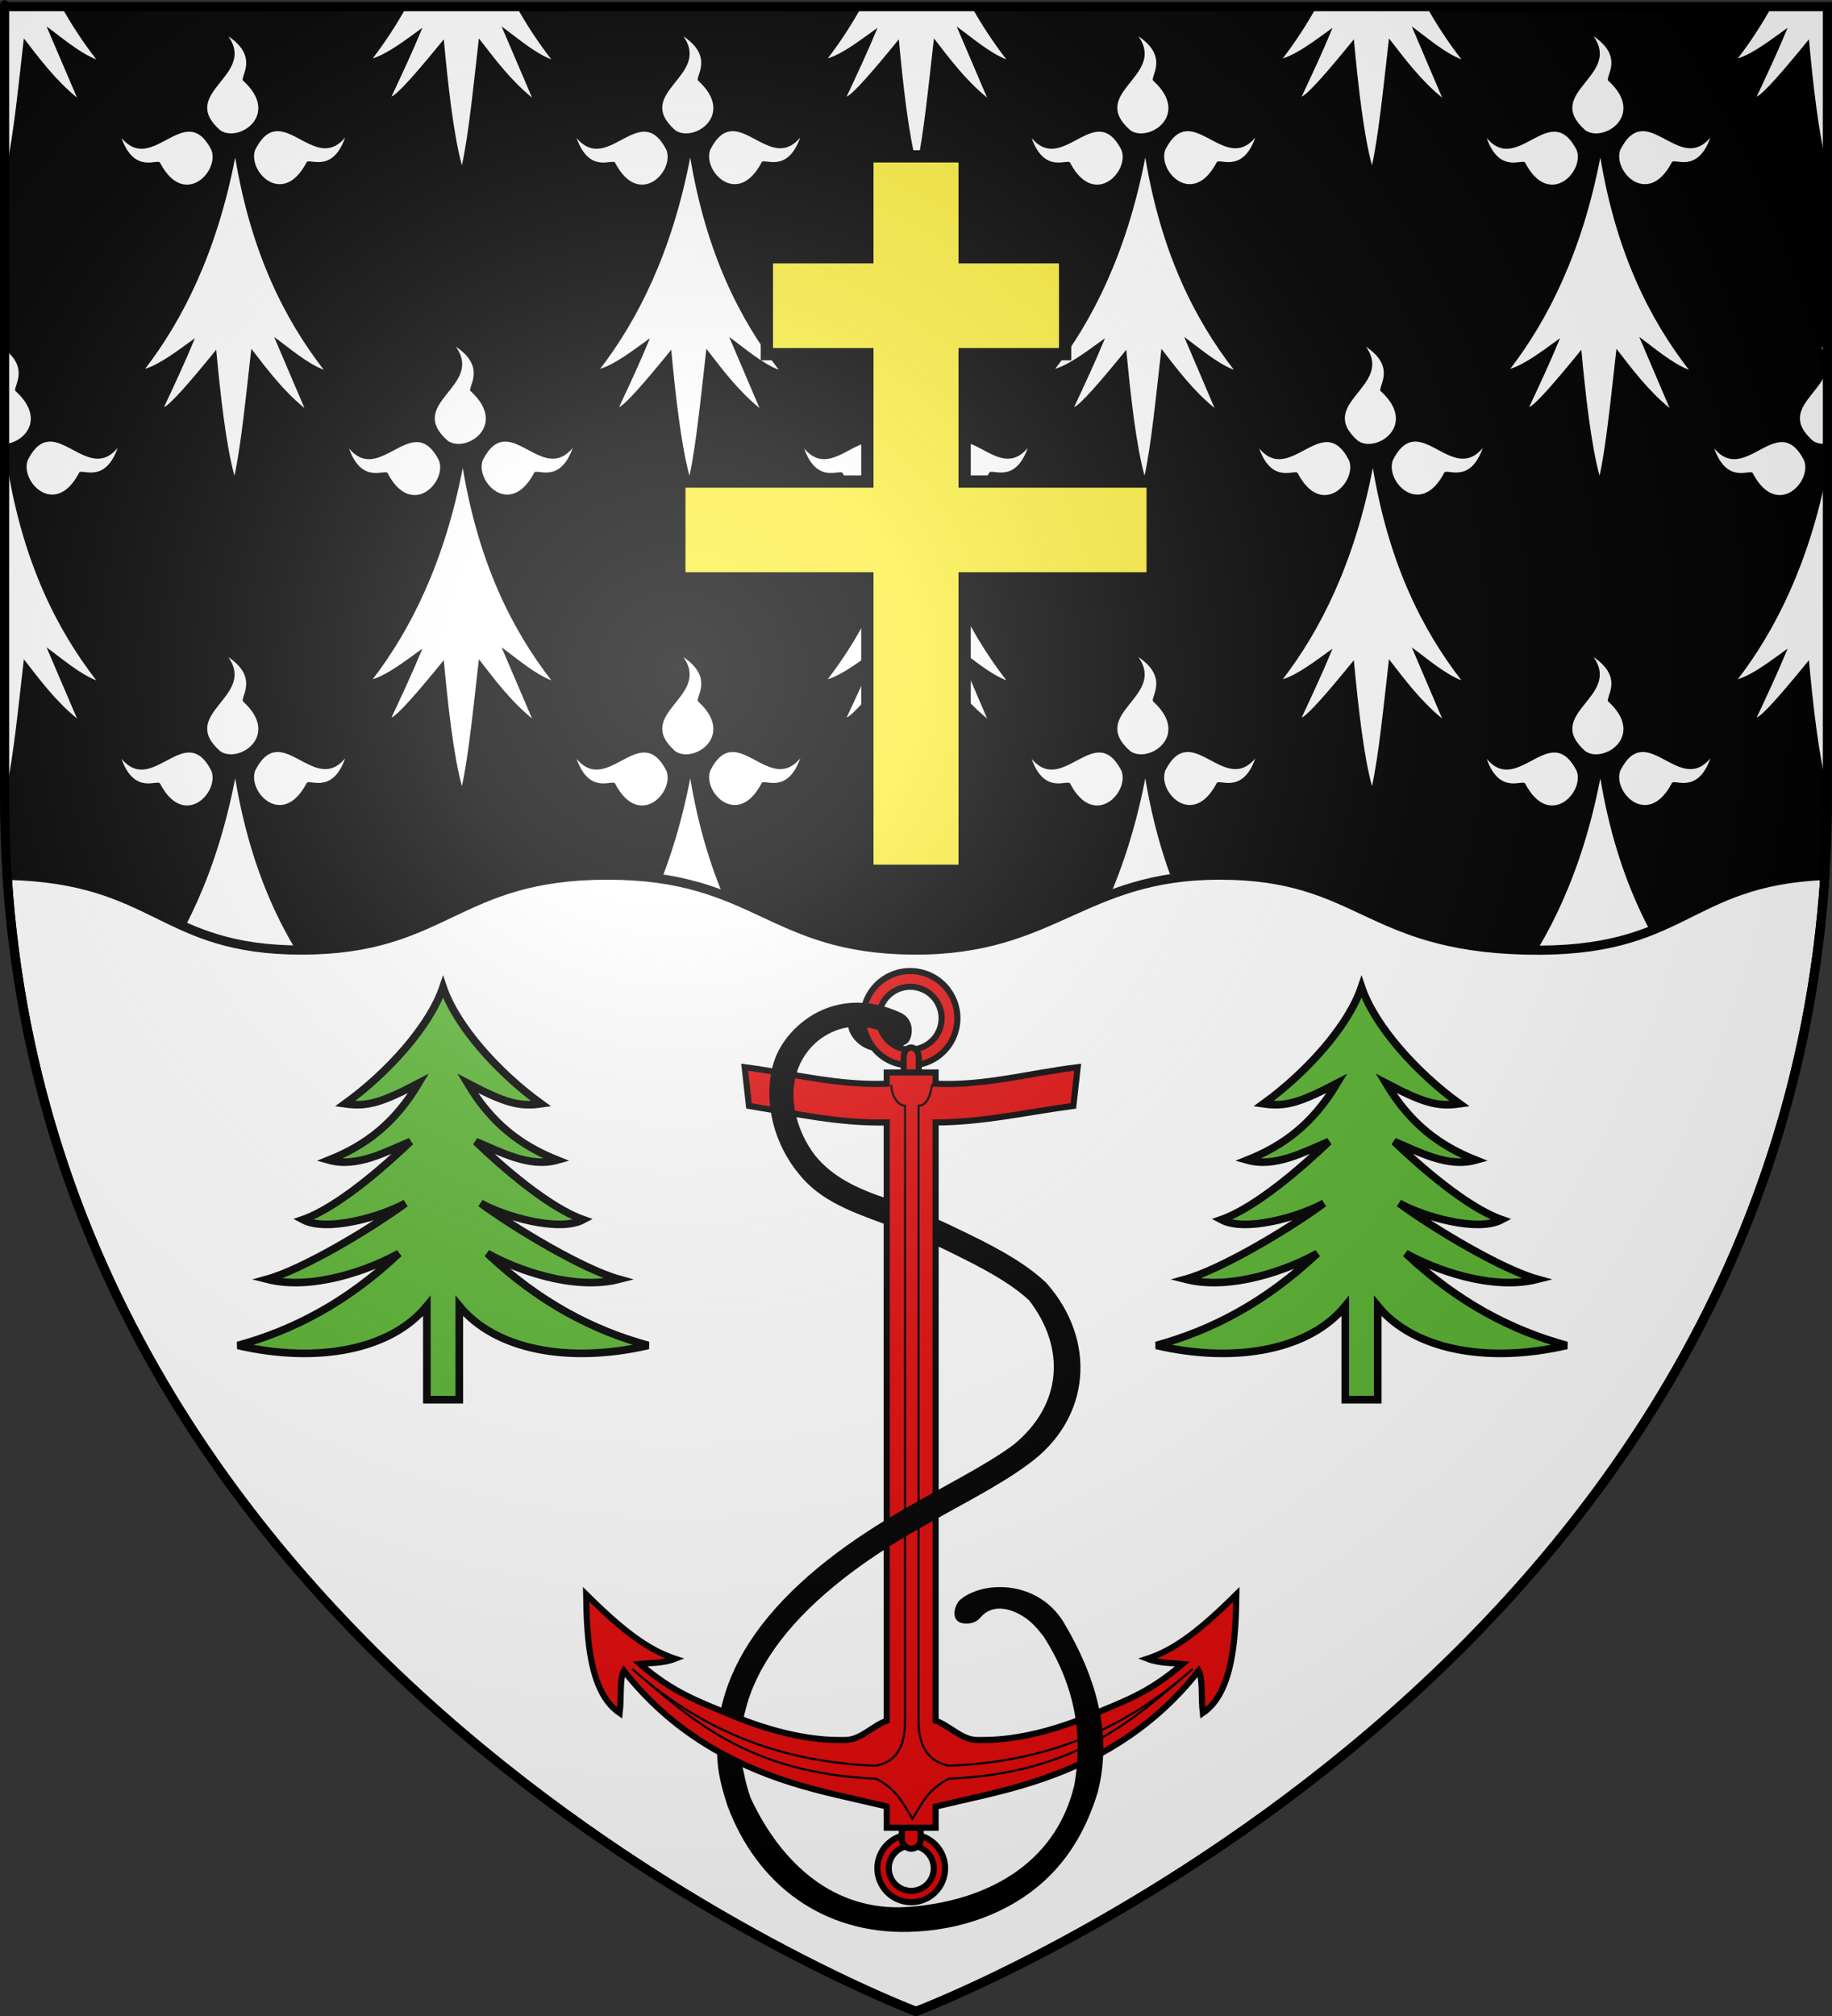
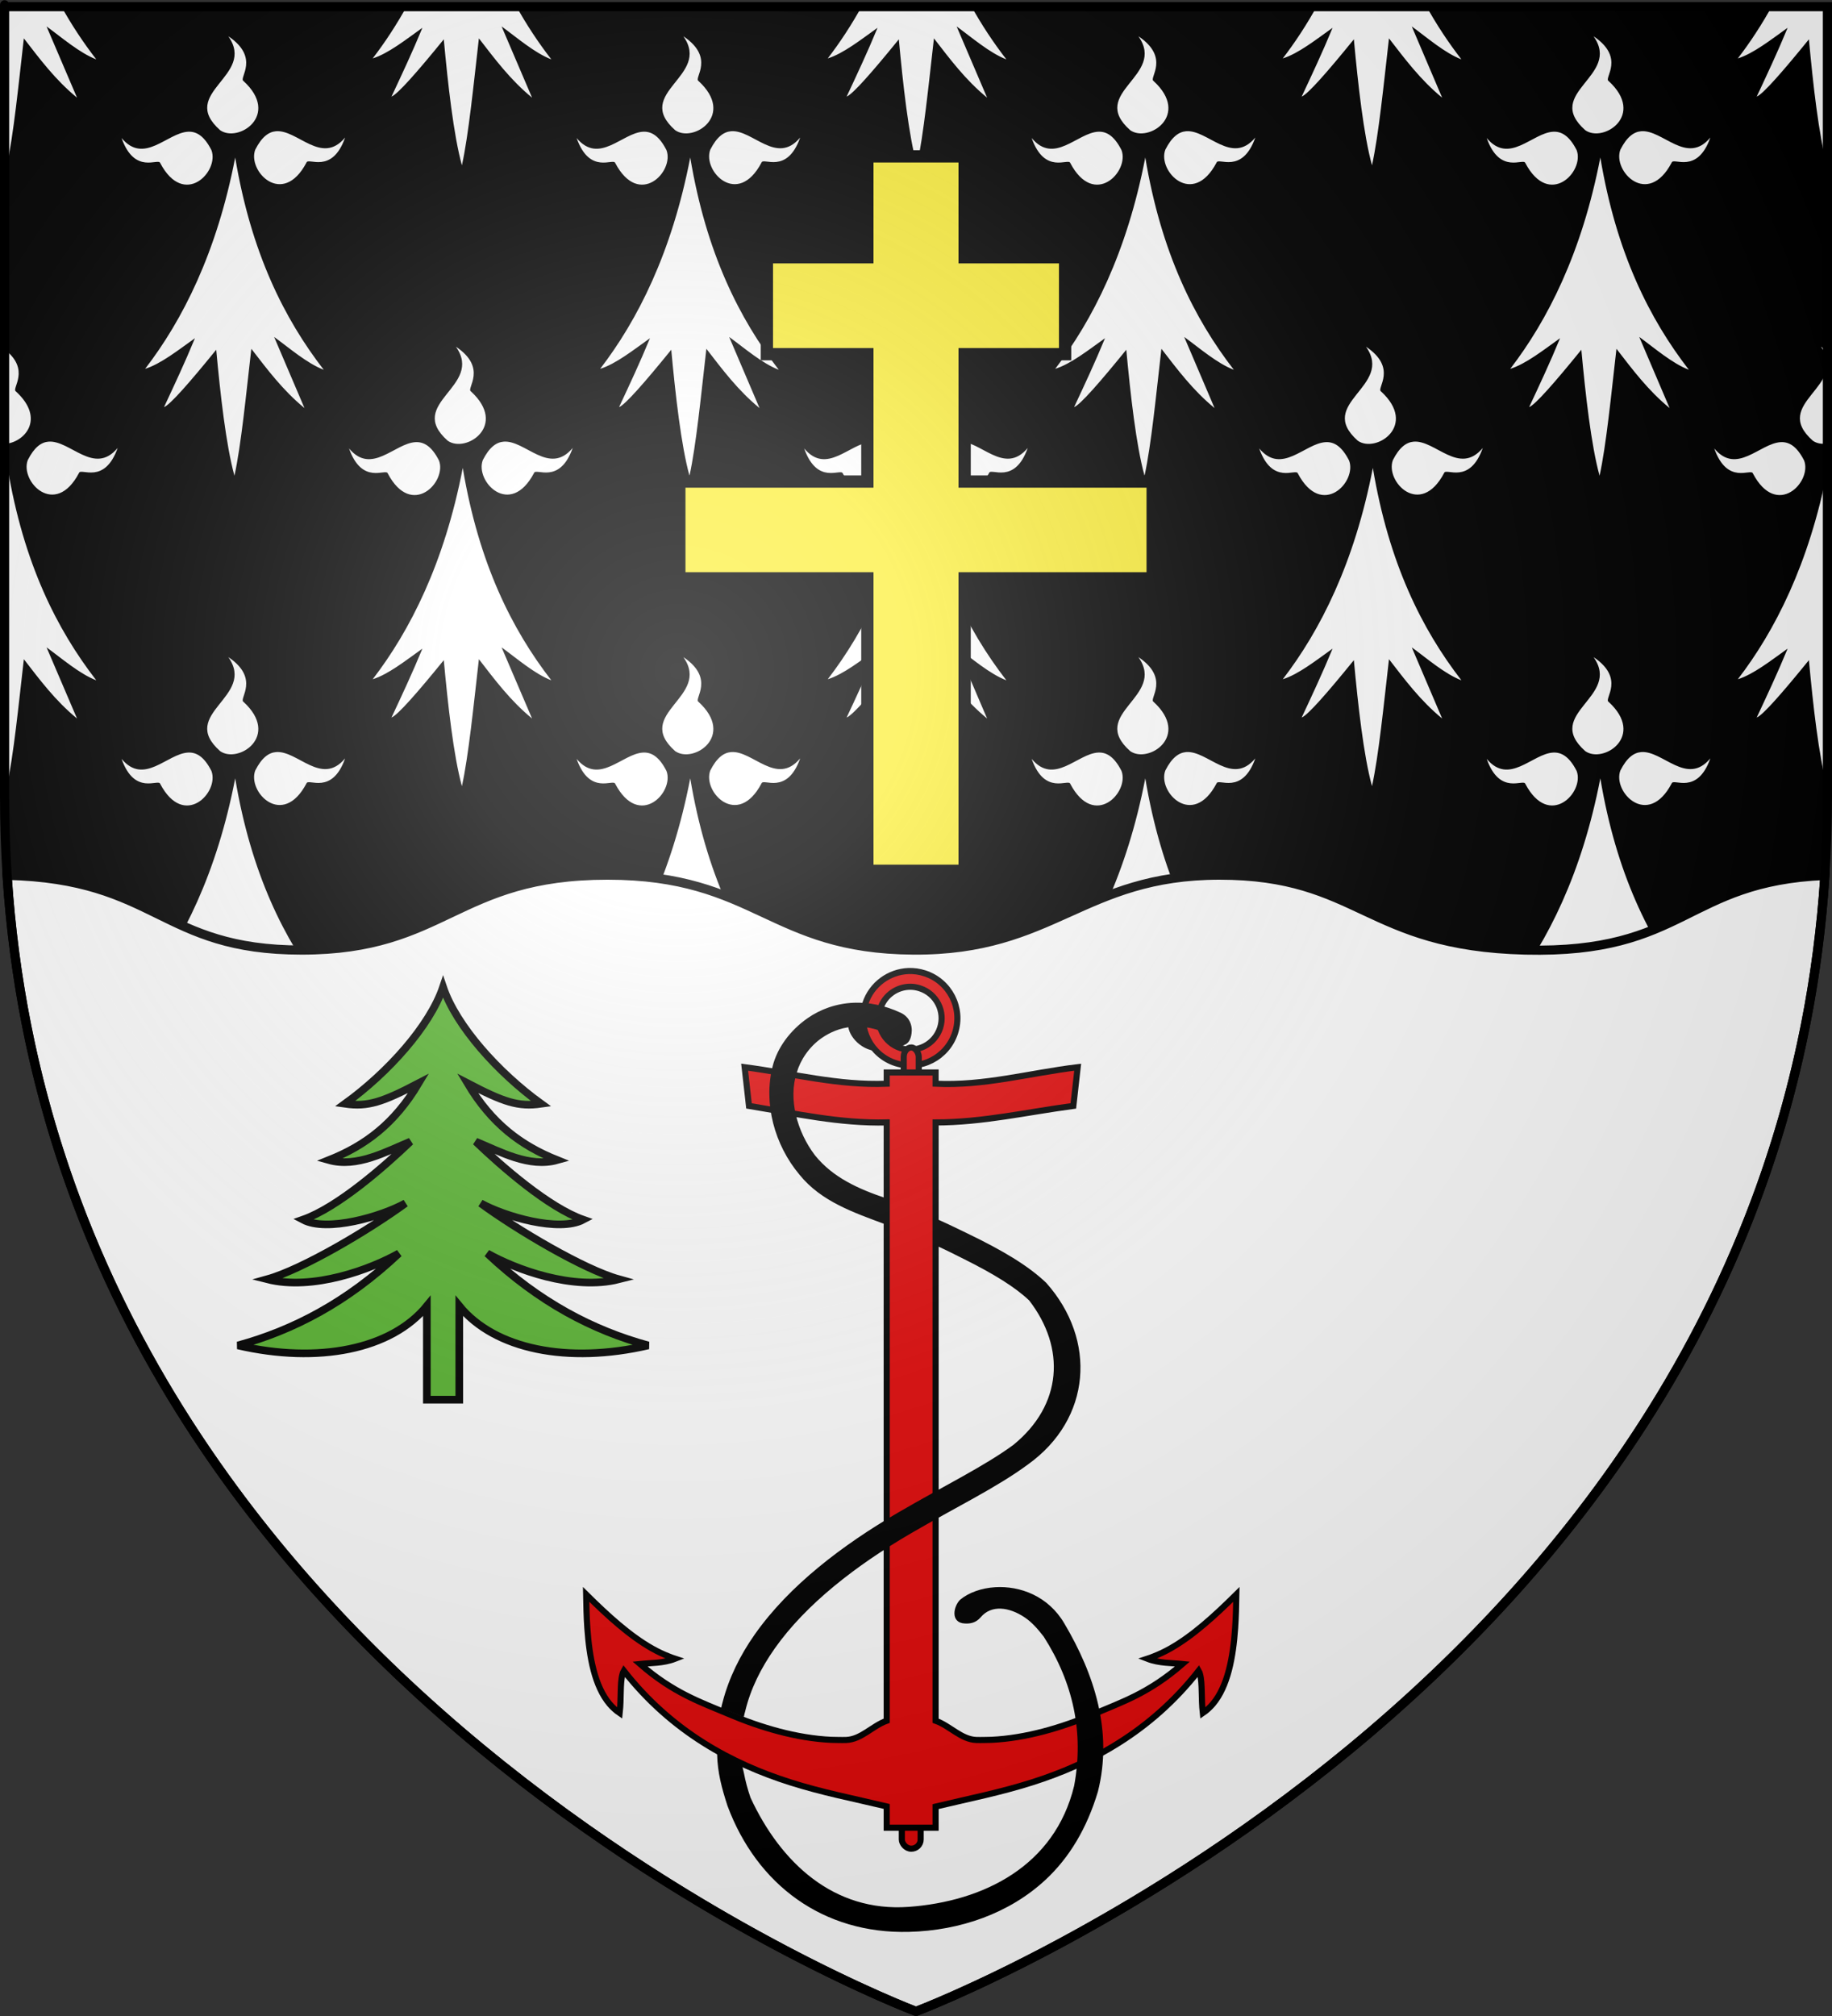
<svg xmlns="http://www.w3.org/2000/svg" xmlns:ns1="http://sodipodi.sourceforge.net/DTD/sodipodi-0.dtd" xmlns:ns2="http://www.inkscape.org/namespaces/inkscape" xmlns:xlink="http://www.w3.org/1999/xlink" height="660" width="600" version="1.0" id="svg2" ns1:version="0.32" ns2:version="0.45.1" ns1:docname="Blason ville ca Rimouski (Québec).svg" ns1:docbase="C:\Users\Jany\Documents\aaaOuiqui\Blasons\Blasons autres pays" ns2:export-filename="/Users/olivier/Desktop/Blason Rouge/Blason_Vide_3D.png" ns2:export-xdpi="144" ns2:export-ydpi="144" ns2:output_extension="org.inkscape.output.svg.inkscape">
  <rect width="100%" height="100%" fill="#333333" stroke="none" />
  <ns1:namedview ns2:window-height="814" ns2:window-width="1152" ns2:pageshadow="2" ns2:pageopacity="0.0" guidetolerance="10.0" gridtolerance="10.0" objecttolerance="10.0" borderopacity="1.0" bordercolor="#666666" pagecolor="#ffffff" id="base" showgrid="false" height="660px" ns2:zoom="0.89095454" ns2:cx="313.4167" ns2:cy="390.46611" ns2:window-x="-8" ns2:window-y="-8" ns2:current-layer="layer3" showguides="true" ns2:guide-bbox="true" />
  <desc id="desc4">Flag of Canton of Valais (Wallis)</desc>
  <defs id="defs6">
    <linearGradient id="linearGradient2893">
      <stop style="stop-color:white;stop-opacity:0.314;" offset="0" id="stop2895" />
      <stop id="stop2897" offset="0.19" style="stop-color:white;stop-opacity:0.251;" />
      <stop style="stop-color:#6b6b6b;stop-opacity:0.125;" offset="0.6" id="stop2901" />
      <stop style="stop-color:black;stop-opacity:0.125;" offset="1" id="stop2899" />
    </linearGradient>
    <radialGradient ns2:collect="always" xlink:href="#linearGradient2893" id="radialGradient3163" gradientUnits="userSpaceOnUse" gradientTransform="matrix(1.353,0,0,1.349,-77.629,-85.747)" cx="221.445" cy="226.331" fx="221.445" fy="226.331" r="300" />
    <radialGradient ns2:collect="always" xlink:href="#linearGradient2893" id="radialGradient2472" gradientUnits="userSpaceOnUse" gradientTransform="matrix(1.353,0,0,1.349,-2142.719,-898.342)" cx="221.445" cy="226.331" fx="221.445" fy="226.331" r="300" />
  </defs>
  <g ns2:groupmode="layer" id="layer3" ns2:label="Fond écu" style="display:inline">
    <path id="path2855" style="fill:#000000;fill-opacity:1;fill-rule:evenodd;stroke:none;stroke-width:1px;stroke-linecap:butt;stroke-linejoin:miter;stroke-opacity:1" d="M 300,658.5 C 300,658.5 598.5,546.18 598.5,260.728 C 598.5,-24.723 598.5,2.176 598.5,2.176 L 1.5,2.176 L 1.5,260.728 C 1.5,546.18 300,658.5 300,658.5 z " ns1:nodetypes="cccccc" />
    <path id="path29986" d="M 1.5,1.5 L 1.5,51.125 C 1.742,52.169 1.992,53.19 2.25,54.125 C 4.44,44.171 6.074,27.69 7.812,12.562 C 13.049,19.327 18.133,26.166 25.219,31.969 L 15.25,8.656 C 20.387,12.395 26.084,17.351 31.531,19.437 C 27.347,14.033 23.383,8.101 19.75,1.5 L 1.5,1.5 z M 133.531,1.5 C 129.905,8.094 126.042,13.95 122.062,19.125 C 127.141,17.539 132.824,13.038 138.344,9.094 C 134.968,17.279 131.594,24.402 128.219,31.625 C 130.234,30.847 136.657,23.571 145.344,12.875 C 146.706,27.579 148.53,44.155 151.281,54.125 C 153.471,44.171 155.106,27.69 156.844,12.562 C 162.081,19.327 167.164,26.166 174.25,31.969 L 164.281,8.656 C 169.418,12.395 175.115,17.351 180.562,19.437 C 176.378,14.033 172.414,8.101 168.781,1.5 L 133.531,1.5 z M 282.562,1.5 C 278.936,8.094 275.073,13.95 271.094,19.125 C 276.172,17.539 281.887,13.038 287.406,9.094 C 284.031,17.279 280.657,24.402 277.281,31.625 C 279.297,30.847 285.689,23.571 294.375,12.875 C 295.737,27.579 297.562,44.155 300.312,54.125 C 302.502,44.171 304.137,27.69 305.875,12.562 C 311.112,19.327 316.196,26.166 323.281,31.969 L 313.312,8.656 C 318.449,12.395 324.147,17.351 329.594,19.437 C 325.409,14.033 321.446,8.101 317.812,1.5 L 282.562,1.5 z M 431.594,1.5 C 427.967,8.094 424.104,13.95 420.125,19.125 C 425.203,17.539 430.918,13.038 436.438,9.094 C 433.062,17.279 429.688,24.402 426.312,31.625 C 428.328,30.847 434.72,23.571 443.406,12.875 C 444.768,27.579 446.593,44.155 449.344,54.125 C 451.534,44.171 453.168,27.69 454.906,12.562 C 460.143,19.327 465.227,26.166 472.312,31.969 L 462.375,8.656 C 467.512,12.395 473.178,17.351 478.625,19.437 C 474.44,14.032 470.477,8.102 466.844,1.5 L 431.594,1.5 z M 580.625,1.5 C 576.998,8.094 573.135,13.95 569.156,19.125 C 574.235,17.539 579.949,13.038 585.469,9.094 C 582.093,17.279 578.719,24.402 575.344,31.625 C 577.359,30.847 583.751,23.571 592.438,12.875 C 593.799,27.579 595.624,44.155 598.375,54.125 C 598.417,53.932 598.458,53.698 598.5,53.5 C 598.5,52.916 598.5,1.5 598.5,1.5 L 580.625,1.5 z M 74.781,11.875 C 84.059,24.978 58.107,30.223 72.094,42.625 C 78.059,46.836 91.96,37.704 79.719,26.5 C 78.137,25.541 85.267,18.902 74.781,11.875 z M 223.812,11.875 C 233.09,24.978 207.138,30.223 221.125,42.625 C 227.09,46.836 240.991,37.704 228.75,26.5 C 227.168,25.541 234.298,18.902 223.812,11.875 z M 372.844,11.875 C 382.121,24.978 356.17,30.223 370.156,42.625 C 376.121,46.836 390.022,37.704 377.781,26.5 C 376.2,25.541 383.329,18.902 372.844,11.875 z M 521.906,11.875 C 531.184,24.978 505.201,30.223 519.188,42.625 C 525.153,46.836 539.054,37.704 526.812,26.5 C 525.231,25.541 532.391,18.902 521.906,11.875 z M 90.375,42.969 C 88.014,43.175 85.739,44.772 83.594,49 C 80.946,55.977 92.539,68.095 100.375,53.219 C 100.929,51.403 108.729,57.213 113.031,45.031 C 105.333,54.242 97.458,42.349 90.375,42.969 z M 239.406,42.969 C 237.045,43.175 234.77,44.772 232.625,49 C 229.977,55.977 241.57,68.095 249.406,53.219 C 249.961,51.403 257.76,57.213 262.062,45.031 C 254.365,54.242 246.489,42.349 239.406,42.969 z M 388.438,42.969 C 386.077,43.175 383.801,44.772 381.656,49 C 379.009,55.977 390.601,68.095 398.438,53.219 C 398.992,51.403 406.822,57.213 411.125,45.031 C 403.427,54.242 395.521,42.349 388.438,42.969 z M 537.469,42.969 C 535.108,43.175 532.832,44.772 530.688,49 C 528.04,55.977 539.664,68.095 547.5,53.219 C 548.054,51.403 555.854,57.213 560.156,45.031 C 552.458,54.242 544.552,42.349 537.469,42.969 z M 61.594,43.125 C 54.743,43.474 47.19,54.014 39.812,45.187 C 44.115,57.37 51.914,51.559 52.469,53.375 C 60.305,68.251 71.898,56.133 69.25,49.156 C 66.837,44.4 64.274,42.989 61.594,43.125 z M 210.625,43.125 C 203.774,43.474 196.221,54.014 188.844,45.187 C 193.146,57.37 200.946,51.559 201.5,53.375 C 209.336,68.251 220.929,56.133 218.281,49.156 C 215.868,44.4 213.306,42.989 210.625,43.125 z M 359.656,43.125 C 352.806,43.474 345.252,54.014 337.875,45.187 C 342.178,57.37 349.977,51.559 350.531,53.375 C 358.367,68.251 369.96,56.133 367.312,49.156 C 364.9,44.4 362.337,42.989 359.656,43.125 z M 508.688,43.125 C 501.837,43.474 494.283,54.014 486.906,45.187 C 491.209,57.37 499.008,51.559 499.562,53.375 C 507.399,68.251 519.023,56.133 516.375,49.156 C 513.962,44.4 511.368,42.989 508.688,43.125 z M 77.031,51.562 C 70.999,82.777 59.748,104.862 47.531,120.75 C 52.61,119.164 58.324,114.663 63.844,110.719 C 60.468,118.904 57.094,126.059 53.719,133.281 C 55.734,132.503 62.126,125.196 70.812,114.5 C 72.174,129.204 74.031,145.78 76.781,155.75 C 78.971,145.796 80.575,129.315 82.313,114.187 C 87.549,120.952 92.633,127.791 99.719,133.594 L 89.781,110.312 C 94.918,114.051 100.584,118.976 106.031,121.062 C 93.116,104.381 82.246,82.78 77.031,51.562 z M 226.062,51.562 C 220.03,82.777 208.779,104.862 196.562,120.75 C 201.641,119.164 207.355,114.663 212.875,110.719 C 209.499,118.904 206.126,126.059 202.75,133.281 C 204.766,132.503 211.157,125.196 219.844,114.5 C 221.206,129.204 223.062,145.78 225.812,155.75 C 228.002,145.796 229.606,129.315 231.344,114.187 C 236.581,120.952 241.664,127.791 248.75,133.594 L 238.812,110.312 C 243.949,114.051 249.615,118.976 255.062,121.062 C 242.148,104.381 231.277,82.78 226.062,51.562 z M 375.094,51.562 C 369.061,82.777 357.81,104.862 345.594,120.75 C 350.672,119.164 356.387,114.663 361.906,110.719 C 358.531,118.904 355.157,126.059 351.781,133.281 C 353.797,132.503 360.189,125.196 368.875,114.5 C 370.237,129.204 372.093,145.78 374.844,155.75 C 377.034,145.796 378.637,129.315 380.375,114.187 C 385.612,120.952 390.696,127.791 397.781,133.594 L 387.844,110.312 C 392.98,114.051 398.647,118.976 404.094,121.062 C 391.179,104.381 380.308,82.78 375.094,51.562 z M 524.125,51.562 C 518.092,82.777 506.842,104.862 494.625,120.75 C 499.703,119.164 505.418,114.663 510.938,110.719 C 507.562,118.904 504.188,126.059 500.812,133.281 C 502.828,132.503 509.22,125.196 517.906,114.5 C 519.268,129.204 521.124,145.78 523.875,155.75 C 526.065,145.796 527.668,129.315 529.406,114.187 C 534.643,120.952 539.727,127.791 546.812,133.594 L 536.875,110.312 C 542.011,114.051 547.678,118.976 553.125,121.062 C 540.21,104.381 529.34,82.78 524.125,51.562 z M 149.312,113.5 C 158.59,126.603 132.638,131.879 146.625,144.281 C 152.59,148.492 166.46,139.329 154.219,128.125 C 152.637,127.166 159.798,120.527 149.312,113.5 z M 298.344,113.5 C 307.621,126.603 281.67,131.879 295.656,144.281 C 301.621,148.492 315.491,139.329 303.25,128.125 C 301.668,127.166 308.829,120.527 298.344,113.5 z M 447.375,113.5 C 456.652,126.603 430.701,131.879 444.688,144.281 C 450.652,148.492 464.522,139.329 452.281,128.125 C 450.7,127.166 457.86,120.527 447.375,113.5 z M 596.406,113.5 C 605.684,126.603 579.732,131.879 593.719,144.281 C 595.048,145.219 596.762,145.45 598.5,145.187 C 598.5,136.47 598.5,119.966 598.5,115.094 C 597.894,114.564 597.206,114.036 596.406,113.5 z M 1.5,114.375 L 1.5,115.625 C 2.715,118.301 2.456,120.646 1.5,122.812 L 1.5,145.312 C 7.801,145.037 15.167,137.258 5.188,128.125 C 3.672,127.206 10.174,121.069 1.5,114.375 z M 15.844,144.594 C 13.483,144.8 11.239,146.397 9.094,150.625 C 6.446,157.602 18.039,169.72 25.875,154.844 C 26.429,153.028 34.229,158.838 38.531,146.656 C 30.833,155.867 22.927,143.974 15.844,144.594 z M 164.906,144.594 C 162.545,144.8 160.27,146.397 158.125,150.625 C 155.477,157.602 167.07,169.72 174.906,154.844 C 175.461,153.028 183.26,158.838 187.562,146.656 C 179.865,155.867 171.989,143.974 164.906,144.594 z M 313.938,144.594 C 311.577,144.8 309.301,146.397 307.156,150.625 C 304.509,157.602 316.101,169.72 323.938,154.844 C 324.492,153.028 332.291,158.838 336.594,146.656 C 328.896,155.867 321.021,143.974 313.938,144.594 z M 462.969,144.594 C 460.608,144.8 458.332,146.397 456.188,150.625 C 453.54,157.602 465.133,169.72 472.969,154.844 C 473.523,153.028 481.322,158.838 485.625,146.656 C 477.927,155.867 470.052,143.974 462.969,144.594 z M 136.094,144.75 C 129.243,145.099 121.69,155.639 114.312,146.812 C 118.615,158.995 126.446,153.184 127,155 C 134.836,169.876 146.429,157.758 143.781,150.781 C 141.368,146.025 138.774,144.614 136.094,144.75 z M 285.156,144.75 C 278.306,145.099 270.752,155.639 263.375,146.812 C 267.678,158.995 275.477,153.184 276.031,155 C 283.867,169.876 295.46,157.758 292.812,150.781 C 290.4,146.025 287.837,144.614 285.156,144.75 z M 434.188,144.75 C 427.337,145.099 419.783,155.639 412.406,146.812 C 416.709,158.995 424.508,153.184 425.062,155 C 432.899,169.876 444.491,157.758 441.844,150.781 C 439.431,146.025 436.868,144.614 434.188,144.75 z M 583.219,144.75 C 576.368,145.099 568.815,155.639 561.438,146.812 C 565.74,158.995 573.539,153.184 574.094,155 C 581.93,169.876 593.523,157.758 590.875,150.781 C 588.462,146.025 585.899,144.614 583.219,144.75 z M 2.5,153.187 C 2.182,154.831 1.846,156.438 1.5,158.031 L 1.5,254.375 C 1.743,255.424 1.991,256.436 2.25,257.375 C 4.44,247.421 6.074,230.94 7.812,215.812 C 13.049,222.577 18.133,229.416 25.219,235.219 L 15.25,211.937 C 20.387,215.676 26.084,220.632 31.531,222.719 C 18.616,206.038 7.715,184.405 2.5,153.187 z M 151.562,153.187 C 145.53,184.402 134.279,206.487 122.062,222.375 C 127.141,220.789 132.824,216.288 138.344,212.344 C 134.968,220.529 131.594,227.684 128.219,234.906 C 130.234,234.128 136.657,226.821 145.344,216.125 C 146.706,230.829 148.53,247.405 151.281,257.375 C 153.471,247.421 155.106,230.94 156.844,215.812 C 162.081,222.577 167.164,229.416 174.25,235.219 L 164.281,211.937 C 169.418,215.676 175.115,220.632 180.562,222.719 C 167.648,206.038 156.777,184.405 151.562,153.187 z M 300.594,153.187 C 294.561,184.402 283.31,206.487 271.094,222.375 C 276.172,220.789 281.887,216.288 287.406,212.344 C 284.031,220.529 280.657,227.684 277.281,234.906 C 279.297,234.128 285.689,226.821 294.375,216.125 C 295.737,230.829 297.562,247.405 300.312,257.375 C 302.502,247.421 304.137,230.94 305.875,215.812 C 311.112,222.577 316.196,229.416 323.281,235.219 L 313.312,211.937 C 318.449,215.676 324.147,220.632 329.594,222.719 C 316.679,206.038 305.808,184.405 300.594,153.187 z M 449.625,153.187 C 443.592,184.402 432.342,206.487 420.125,222.375 C 425.203,220.789 430.918,216.288 436.438,212.344 C 433.062,220.529 429.688,227.684 426.312,234.906 C 428.328,234.128 434.72,226.821 443.406,216.125 C 444.768,230.829 446.593,247.405 449.344,257.375 C 451.534,247.421 453.168,230.94 454.906,215.812 C 460.143,222.577 465.227,229.416 472.312,235.219 L 462.375,211.937 C 467.512,215.676 473.178,220.632 478.625,222.719 C 465.71,206.038 454.839,184.405 449.625,153.187 z M 598.5,153.937 C 592.432,184.75 581.273,206.616 569.156,222.375 C 574.235,220.789 579.949,216.288 585.469,212.344 C 582.093,220.529 578.719,227.684 575.344,234.906 C 577.359,234.128 583.751,226.821 592.438,216.125 C 593.799,230.829 595.624,247.405 598.375,257.375 C 598.417,257.182 598.458,256.948 598.5,256.75 C 598.5,146.363 598.5,188.227 598.5,153.937 z M 74.781,215.125 C 84.059,228.228 58.107,233.504 72.094,245.906 C 78.059,250.117 91.96,240.954 79.719,229.75 C 78.137,228.791 85.267,222.152 74.781,215.125 z M 223.812,215.125 C 233.09,228.228 207.138,233.504 221.125,245.906 C 227.09,250.117 240.991,240.954 228.75,229.75 C 227.168,228.791 234.298,222.152 223.812,215.125 z M 372.844,215.125 C 382.121,228.228 356.17,233.504 370.156,245.906 C 376.121,250.117 390.022,240.954 377.781,229.75 C 376.2,228.791 383.329,222.152 372.844,215.125 z M 521.906,215.125 C 531.184,228.228 505.201,233.504 519.188,245.906 C 525.153,250.117 539.054,240.954 526.812,229.75 C 525.231,228.791 532.391,222.152 521.906,215.125 z M 90.375,246.219 C 88.014,246.425 85.739,248.022 83.594,252.25 C 80.946,259.227 92.539,271.345 100.375,256.469 C 100.929,254.653 108.729,260.463 113.031,248.281 C 105.333,257.492 97.458,245.599 90.375,246.219 z M 239.406,246.219 C 237.045,246.425 234.77,248.022 232.625,252.25 C 229.977,259.227 241.57,271.345 249.406,256.469 C 249.961,254.653 257.76,260.463 262.062,248.281 C 254.365,257.492 246.489,245.599 239.406,246.219 z M 388.438,246.219 C 386.077,246.425 383.801,248.022 381.656,252.25 C 379.009,259.227 390.601,271.345 398.438,256.469 C 398.992,254.653 406.822,260.463 411.125,248.281 C 403.427,257.492 395.521,245.599 388.438,246.219 z M 537.469,246.219 C 535.108,246.425 532.832,248.022 530.688,252.25 C 528.04,259.227 539.664,271.345 547.5,256.469 C 548.054,254.653 555.854,260.463 560.156,248.281 C 552.458,257.492 544.552,245.599 537.469,246.219 z M 61.594,246.375 C 54.743,246.724 47.19,257.264 39.812,248.437 C 44.115,260.62 51.914,254.809 52.469,256.625 C 60.305,271.501 71.898,259.383 69.25,252.406 C 66.837,247.65 64.274,246.239 61.594,246.375 z M 210.625,246.375 C 203.774,246.724 196.221,257.264 188.844,248.437 C 193.146,260.62 200.946,254.809 201.5,256.625 C 209.336,271.501 220.929,259.383 218.281,252.406 C 215.868,247.65 213.306,246.239 210.625,246.375 z M 359.656,246.375 C 352.806,246.724 345.252,257.264 337.875,248.437 C 342.178,260.62 349.977,254.809 350.531,256.625 C 358.367,271.501 369.96,259.383 367.312,252.406 C 364.9,247.65 362.337,246.239 359.656,246.375 z M 508.688,246.375 C 501.837,246.724 494.283,257.264 486.906,248.437 C 491.209,260.62 499.008,254.809 499.562,256.625 C 507.399,271.501 519.023,259.383 516.375,252.406 C 513.962,247.65 511.368,246.239 508.688,246.375 z M 77.031,254.812 C 70.999,286.027 59.748,308.112 47.531,324 C 52.61,322.414 58.324,317.913 63.844,313.969 C 60.468,322.154 57.094,329.309 53.719,336.531 C 55.734,335.753 62.126,328.477 70.812,317.781 C 72.174,332.485 74.031,349.03 76.781,359 C 78.971,349.046 80.575,332.565 82.313,317.437 C 87.549,324.202 92.633,331.041 99.719,336.844 L 89.781,313.562 C 94.918,317.301 100.584,322.257 106.031,324.344 C 93.116,307.663 82.246,286.03 77.031,254.812 z M 226.062,254.812 C 220.03,286.027 208.779,308.112 196.562,324 C 201.641,322.414 207.355,317.913 212.875,313.969 C 209.499,322.154 206.126,329.309 202.75,336.531 C 204.766,335.753 211.157,328.477 219.844,317.781 C 221.206,332.485 223.062,349.03 225.812,359 C 228.002,349.046 229.606,332.565 231.344,317.437 C 236.581,324.202 241.664,331.041 248.75,336.844 L 238.812,313.562 C 243.949,317.301 249.615,322.257 255.062,324.344 C 242.148,307.663 231.277,286.03 226.062,254.812 z M 375.094,254.812 C 369.061,286.027 357.81,308.112 345.594,324 C 350.672,322.414 356.387,317.913 361.906,313.969 C 358.531,322.154 355.157,329.309 351.781,336.531 C 353.797,335.753 360.189,328.477 368.875,317.781 C 370.237,332.485 372.093,349.03 374.844,359 C 377.034,349.046 378.637,332.565 380.375,317.437 C 385.612,324.202 390.696,331.041 397.781,336.844 L 387.844,313.562 C 392.98,317.301 398.647,322.257 404.094,324.344 C 391.179,307.663 380.308,286.03 375.094,254.812 z M 524.125,254.812 C 518.092,286.027 506.842,308.112 494.625,324 C 499.703,322.414 505.418,317.913 510.938,313.969 C 507.562,322.154 504.188,329.309 500.812,336.531 C 502.828,335.753 509.22,328.477 517.906,317.781 C 519.268,332.485 521.124,349.03 523.875,359 C 526.065,349.046 527.668,332.565 529.406,317.437 C 534.643,324.202 539.727,331.041 546.812,336.844 L 536.875,313.562 C 542.011,317.301 547.678,322.257 553.125,324.344 C 540.21,307.663 529.34,286.03 524.125,254.812 z M 149.312,316.75 C 158.59,329.853 132.638,335.129 146.625,347.531 C 152.59,351.742 166.46,342.61 154.219,331.406 C 152.637,330.447 159.798,323.777 149.312,316.75 z M 298.344,316.75 C 307.621,329.853 281.67,335.129 295.656,347.531 C 301.621,351.742 315.491,342.61 303.25,331.406 C 301.668,330.447 308.829,323.777 298.344,316.75 z M 447.375,316.75 C 456.652,329.853 430.701,335.129 444.688,347.531 C 450.652,351.742 464.522,342.61 452.281,331.406 C 450.7,330.447 457.86,323.777 447.375,316.75 z M 591.25,335.187 C 589.853,337.35 589.029,339.596 589.781,342.094 C 590.281,339.803 590.79,337.506 591.25,335.187 z M 8.906,336.031 C 9.256,337.772 9.659,339.494 10.031,341.219 C 10.229,339.647 9.9,337.91 8.906,336.031 z M 16.75,347.844 C 15.12,347.761 13.507,348.281 11.969,349.75 C 13.217,354.937 14.554,360.053 16,365.094 C 19.143,365.619 22.804,363.924 25.875,358.094 C 26.429,356.278 34.229,362.088 38.531,349.906 C 31.154,358.733 23.601,348.192 16.75,347.844 z M 165.781,347.844 C 163.101,347.707 160.538,349.15 158.125,353.906 C 155.477,360.883 167.07,372.97 174.906,358.094 C 175.461,356.278 183.26,362.088 187.562,349.906 C 180.185,358.733 172.632,348.192 165.781,347.844 z M 314.812,347.844 C 312.132,347.707 309.569,349.15 307.156,353.906 C 304.509,360.883 316.101,372.97 323.938,358.094 C 324.492,356.278 332.291,362.088 336.594,349.906 C 329.217,358.733 321.663,348.192 314.812,347.844 z M 463.844,347.844 C 461.163,347.707 458.6,349.15 456.188,353.906 C 453.54,360.883 465.133,372.97 472.969,358.094 C 473.523,356.278 481.322,362.088 485.625,349.906 C 478.248,358.733 470.694,348.192 463.844,347.844 z M 136.094,348 C 129.243,348.349 121.69,358.889 114.312,350.062 C 118.615,362.245 126.446,356.434 127,358.25 C 134.836,373.126 146.429,361.008 143.781,354.031 C 141.368,349.275 138.774,347.864 136.094,348 z M 285.156,348 C 278.306,348.349 270.752,358.889 263.375,350.062 C 267.678,362.245 275.477,356.434 276.031,358.25 C 283.867,373.126 295.46,361.008 292.812,354.031 C 290.4,349.275 287.837,347.864 285.156,348 z M 434.188,348 C 427.337,348.349 419.783,358.889 412.406,350.062 C 416.709,362.245 424.508,356.434 425.062,358.25 C 432.899,373.126 444.491,361.008 441.844,354.031 C 439.431,349.275 436.868,347.864 434.188,348 z M 583.219,348 C 576.368,348.349 568.815,358.889 561.438,350.062 C 565.74,362.245 573.539,356.434 574.094,358.25 C 577.165,364.08 580.795,365.775 583.938,365.25 C 585.384,360.216 586.751,355.116 588,349.937 C 586.452,348.445 584.86,347.916 583.219,348 z M 151.562,356.437 C 145.53,387.652 134.279,409.768 122.062,425.656 C 127.141,424.07 132.824,419.538 138.344,415.594 C 134.968,423.779 131.594,430.934 128.219,438.156 C 130.234,437.378 136.657,430.102 145.344,419.406 C 146.706,434.11 148.53,450.655 151.281,460.625 C 153.471,450.671 155.106,434.19 156.844,419.062 C 162.081,425.827 167.164,432.666 174.25,438.469 L 164.281,415.187 C 169.418,418.926 175.115,423.882 180.562,425.969 C 167.648,409.288 156.777,387.655 151.562,356.437 z M 300.594,356.437 C 294.561,387.652 283.31,409.768 271.094,425.656 C 276.172,424.07 281.887,419.538 287.406,415.594 C 284.031,423.779 280.657,430.934 277.281,438.156 C 279.297,437.378 285.689,430.102 294.375,419.406 C 295.737,434.11 297.562,450.655 300.312,460.625 C 302.502,450.671 304.137,434.19 305.875,419.062 C 311.112,425.827 316.196,432.666 323.281,438.469 L 313.312,415.187 C 318.449,418.926 324.147,423.882 329.594,425.969 C 316.679,409.288 305.808,387.655 300.594,356.437 z M 449.625,356.437 C 443.592,387.652 432.342,409.768 420.125,425.656 C 425.203,424.07 430.918,419.538 436.438,415.594 C 433.062,423.779 429.688,430.934 426.312,438.156 C 428.328,437.378 434.72,430.102 443.406,419.406 C 444.768,434.11 446.593,450.655 449.344,460.625 C 451.534,450.671 453.168,434.19 454.906,419.062 C 460.143,425.827 465.227,432.666 472.312,438.469 L 462.375,415.187 C 467.512,418.926 473.178,423.882 478.625,425.969 C 465.71,409.288 454.839,387.655 449.625,356.437 z M 74.781,418.375 C 84.059,431.478 58.107,436.754 72.094,449.156 C 78.059,453.367 91.96,444.235 79.719,433.031 C 78.137,432.072 85.267,425.402 74.781,418.375 z M 223.812,418.375 C 233.09,431.478 207.138,436.754 221.125,449.156 C 227.09,453.367 240.991,444.235 228.75,433.031 C 227.168,432.072 234.298,425.402 223.812,418.375 z M 372.844,418.375 C 382.121,431.478 356.17,436.754 370.156,449.156 C 376.121,453.367 390.022,444.235 377.781,433.031 C 376.2,432.072 383.329,425.402 372.844,418.375 z M 521.906,418.375 C 531.184,431.478 505.201,436.754 519.188,449.156 C 525.153,453.367 539.054,444.235 526.812,433.031 C 525.231,432.072 532.391,425.402 521.906,418.375 z M 91.25,449.469 C 88.569,449.332 86.007,450.775 83.594,455.531 C 80.946,462.508 92.539,474.595 100.375,459.719 C 100.929,457.903 108.729,463.713 113.031,451.531 C 105.654,460.358 98.101,449.817 91.25,449.469 z M 240.312,449.469 C 237.632,449.332 235.038,450.775 232.625,455.531 C 229.977,462.508 241.57,474.595 249.406,459.719 C 249.961,457.903 257.76,463.713 262.062,451.531 C 254.685,460.358 247.163,449.817 240.312,449.469 z M 389.344,449.469 C 386.663,449.332 384.069,450.775 381.656,455.531 C 379.009,462.508 390.601,474.595 398.438,459.719 C 398.992,457.903 406.822,463.713 411.125,451.531 C 403.748,460.358 396.194,449.817 389.344,449.469 z M 538.375,449.469 C 535.694,449.332 533.1,450.775 530.688,455.531 C 529.098,459.719 532.655,465.749 537.438,466.687 C 540.434,462.066 543.347,457.338 546.188,452.531 C 543.518,451.114 540.898,449.597 538.375,449.469 z M 61.594,449.625 C 59.104,449.752 56.508,451.225 53.875,452.625 C 56.724,457.443 59.65,462.18 62.656,466.812 C 62.659,466.817 62.684,466.808 62.688,466.812 C 67.391,465.775 70.822,459.83 69.25,455.687 C 66.837,450.931 64.274,449.489 61.594,449.625 z M 210.625,449.625 C 203.774,449.974 196.221,460.514 188.844,451.687 C 193.146,463.87 200.946,458.059 201.5,459.875 C 209.336,474.751 220.929,462.664 218.281,455.687 C 215.868,450.931 213.306,449.489 210.625,449.625 z M 359.656,449.625 C 352.806,449.974 345.252,460.514 337.875,451.687 C 342.178,463.87 349.977,458.059 350.531,459.875 C 358.367,474.751 369.96,462.664 367.312,455.687 C 364.9,450.931 362.337,449.489 359.656,449.625 z M 508.688,449.625 C 501.837,449.974 494.283,460.514 486.906,451.687 C 491.209,463.87 499.008,458.059 499.562,459.875 C 507.399,474.751 519.023,462.664 516.375,455.687 C 513.962,450.931 511.368,449.489 508.688,449.625 z M 77.031,458.062 C 75.514,465.914 73.672,473.193 71.562,479.937 C 78.659,490 86.081,499.614 93.75,508.75 C 86.399,495.151 80.479,478.704 77.031,458.062 z M 226.062,458.062 C 220.03,489.277 208.779,511.393 196.562,527.281 C 201.641,525.695 207.355,521.163 212.875,517.219 C 209.499,525.404 206.126,532.559 202.75,539.781 C 204.766,539.003 211.157,531.727 219.844,521.031 C 221.206,535.735 223.062,552.28 225.812,562.25 C 228.002,552.296 229.606,535.846 231.344,520.719 C 236.581,527.484 241.664,534.322 248.75,540.125 L 238.812,516.812 C 243.949,520.551 249.615,525.507 255.062,527.594 C 242.148,510.913 231.277,489.28 226.062,458.062 z M 375.094,458.062 C 369.061,489.277 357.81,511.393 345.594,527.281 C 350.672,525.695 356.387,521.163 361.906,517.219 C 358.531,525.404 355.157,532.559 351.781,539.781 C 353.797,539.003 360.189,531.727 368.875,521.031 C 370.237,535.735 372.093,552.28 374.844,562.25 C 377.034,552.296 378.637,535.846 380.375,520.719 C 385.612,527.484 390.696,534.322 397.781,540.125 L 387.844,516.812 C 392.98,520.551 398.647,525.507 404.094,527.594 C 391.179,510.913 380.308,489.28 375.094,458.062 z M 524.125,458.062 C 520.272,477.997 514.312,494.213 507.312,507.469 C 514.773,498.513 522.028,489.119 528.938,479.281 C 527.041,472.732 525.399,465.688 524.125,458.062 z M 149.312,518.219 C 158.59,531.322 132.638,536.598 146.625,549 C 152.59,553.211 166.46,544.079 154.219,532.875 C 152.637,531.916 159.798,525.246 149.312,518.219 z M 298.344,518.219 C 307.621,531.322 281.67,536.598 295.656,549 C 301.621,553.211 315.491,544.079 303.25,532.875 C 301.668,531.916 308.829,525.246 298.344,518.219 z M 447.375,518.219 C 456.652,531.322 430.701,536.598 444.688,549 C 450.652,553.211 464.522,544.079 452.281,532.875 C 450.7,531.916 457.86,525.246 447.375,518.219 z M 165.781,549.312 C 163.101,549.176 160.538,550.619 158.125,555.375 C 155.477,562.352 167.07,574.439 174.906,559.562 C 175.461,557.747 183.26,563.557 187.562,551.375 C 180.185,560.202 172.632,549.661 165.781,549.312 z M 314.812,549.312 C 312.132,549.176 309.569,550.619 307.156,555.375 C 304.509,562.352 316.101,574.439 323.938,559.562 C 324.492,557.747 332.291,563.557 336.594,551.375 C 329.217,560.202 321.663,549.661 314.812,549.312 z M 463.844,549.312 C 461.163,549.176 458.6,550.619 456.188,555.375 C 455.654,556.779 455.713,558.379 456.188,559.937 C 459.799,556.741 463.408,553.459 467,550.094 C 465.933,549.676 464.882,549.365 463.844,549.312 z M 136.094,549.469 C 135.109,549.519 134.136,549.804 133.125,550.187 C 136.68,553.516 140.239,556.775 143.812,559.937 C 144.243,558.429 144.296,556.888 143.781,555.531 C 141.368,550.775 138.774,549.332 136.094,549.469 z M 285.156,549.469 C 278.306,549.817 270.752,560.358 263.375,551.531 C 267.678,563.713 275.477,557.903 276.031,559.719 C 283.867,574.595 295.46,562.508 292.812,555.531 C 290.4,550.775 287.837,549.332 285.156,549.469 z M 434.188,549.469 C 427.337,549.817 419.783,560.358 412.406,551.531 C 416.709,563.713 424.508,557.903 425.062,559.719 C 432.899,574.595 444.491,562.508 441.844,555.531 C 439.431,550.775 436.868,549.332 434.188,549.469 z M 151.562,557.906 C 151.075,560.43 150.523,562.875 149.969,565.281 C 151.17,566.311 152.362,567.332 153.562,568.344 C 152.815,564.988 152.165,561.51 151.562,557.906 z M 300.594,557.906 C 294.561,589.121 283.31,611.237 271.094,627.125 C 276.172,625.539 281.887,621.038 287.406,617.094 C 284.031,625.279 280.657,632.402 277.281,639.625 C 279.297,638.847 285.689,631.571 294.375,620.875 C 295.544,633.501 297.039,647.484 299.188,657.5 C 299.322,657.551 300,657.812 300,657.812 C 300,657.812 300.932,657.436 301.25,657.312 C 302.99,647.33 304.391,633.476 305.875,620.562 C 311.112,627.327 316.196,634.166 323.281,639.969 L 313.312,616.656 C 318.449,620.395 324.147,625.351 329.594,627.437 C 316.679,610.756 305.808,589.124 300.594,557.906 z M 449.625,557.906 C 448.993,561.179 448.305,564.331 447.562,567.406 C 448.662,566.475 449.744,565.51 450.844,564.562 C 450.406,562.392 450.004,560.177 449.625,557.906 z " style="fill:#ffffff;fill-opacity:1;fill-rule:evenodd;stroke:none;stroke-width:1px;stroke-linecap:butt;stroke-linejoin:miter;stroke-opacity:1;display:inline" />
    <path style="fill:#ffffff;fill-opacity:1;fill-rule:evenodd;stroke:#000000;stroke-width:3;stroke-linecap:butt;stroke-linejoin:miter;stroke-miterlimit:4;stroke-dasharray:none;stroke-opacity:1" d="M 198.969,286.5 C 149.144,286.5 146.137,311.031 98.75,311.031 C 52.526,311.031 51.58,287.708 2.312,286.562 C 19.563,552.967 300,658.5 300,658.5 C 300,658.5 580.417,552.975 597.688,286.594 C 551.843,288.529 552.11,312.287 499.594,311.031 C 447.307,309.756 445.335,286.5 399.406,286.5 C 354.522,286.5 345.196,311.316 299.188,311.031 C 252.134,310.746 247.748,286.5 198.969,286.5 z " id="path2444" />
    <path style="fill:#fcef3c;stroke:#000000;stroke-width:4.019;stroke-miterlimit:4;stroke-dasharray:none;stroke-opacity:1" d="M 284.071,51.19 L 284.071,84.22 L 251.166,84.22 L 251.166,115.953 L 284.071,115.953 L 284.071,157.649 L 222.489,157.649 L 222.489,189.34 L 284.071,189.34 L 284.071,285.082 L 315.929,285.082 L 315.929,189.34 L 377.511,189.34 L 377.511,157.649 L 315.929,157.649 L 315.929,115.953 L 348.834,115.953 L 348.834,84.22 L 315.929,84.22 L 315.929,51.19 L 284.071,51.19 z " id="rect6128" />
  </g>
  <g ns2:groupmode="layer" id="layer4" ns2:label="Meubles" ns1:insensitive="true">
    <path style="fill:#000000;fill-rule:evenodd;stroke:#000000;stroke-width:1px;stroke-linecap:butt;stroke-linejoin:miter;stroke-opacity:1" d="M 278.274,335.496 C 278.247,338.863 282.585,344.016 288.492,343.631 C 288.492,343.631 295.139,342.54 295.139,342.044 C 295.139,341.548 287.401,336.19 287.401,336.19 L 278.274,335.496 z " id="path18538" ns1:nodetypes="ccscc" />
    <path style="fill:#e20909;fill-opacity:1;stroke:#000000;stroke-width:2;stroke-miterlimit:4;stroke-dasharray:none;stroke-opacity:1" d="M 297.549,317.896 C 291.251,318.13 285.455,322.237 283.397,328.577 C 280.762,336.691 285.224,345.423 293.339,348.058 L 293.361,348.058 C 301.472,350.676 310.166,346.222 312.798,338.116 C 315.433,330.001 310.993,321.292 302.878,318.657 C 301.103,318.081 299.312,317.83 297.549,317.896 z M 298.243,323.046 C 299.255,323.058 300.275,323.232 301.288,323.561 C 306.69,325.315 309.648,331.124 307.894,336.526 C 306.142,341.922 300.35,344.875 294.951,343.132 L 294.929,343.132 C 289.527,341.378 286.569,335.569 288.323,330.167 C 289.748,325.777 293.857,322.992 298.243,323.046 z " id="path9689" />
    <rect rx="2.461" ry="3.083" y="342.926" x="295.979" height="10.189" width="4.923" id="rect13605" style="fill:#e20909;fill-opacity:1;stroke:#000000;stroke-width:2;stroke-miterlimit:4;stroke-dasharray:none;stroke-opacity:1" />
-     <path id="path9694" d="M 298.046,600.567 C 293.528,600.735 289.37,603.682 287.893,608.23 C 286.002,614.052 289.204,620.317 295.026,622.207 L 295.042,622.207 C 300.861,624.085 307.098,620.89 308.986,615.074 C 310.877,609.252 307.691,603.004 301.87,601.113 C 300.596,600.7 299.311,600.52 298.046,600.567 z M 298.544,604.262 C 299.27,604.271 300.002,604.396 300.729,604.632 C 304.605,605.89 306.727,610.058 305.468,613.933 C 304.211,617.805 300.056,619.923 296.183,618.673 L 296.167,618.673 C 292.291,617.414 290.169,613.247 291.427,609.371 C 292.45,606.222 295.398,604.224 298.544,604.262 z " style="fill:#e20909;fill-opacity:1;stroke:#000000;stroke-width:2;stroke-miterlimit:4;stroke-dasharray:none;stroke-opacity:1" />
    <rect style="fill:#e20909;fill-opacity:1;stroke:#000000;stroke-width:2;stroke-miterlimit:4;stroke-dasharray:none;stroke-opacity:1" id="rect13603" width="6.161" height="9.927" x="295.36" y="595.305" ry="3.004" rx="3.081" />
    <path style="fill:#e20909;fill-opacity:1;stroke:#000000;stroke-width:2;stroke-miterlimit:4;stroke-dasharray:none;stroke-opacity:1" d="M 290.411,351.112 L 290.411,354.793 C 274.526,355.418 259.762,351.466 243.877,349.377 L 245.302,362.051 C 260.713,364.588 275.001,367.816 290.411,367.467 L 290.411,563.337 C 285.683,565.036 282.112,569.473 277.064,569.639 C 276.268,569.665 275.446,569.645 274.644,569.639 C 273.842,569.633 273.032,569.626 272.224,569.589 C 260.917,569.072 249.162,565.609 238.597,561.119 C 229.298,557.167 220.564,554.283 209.608,544.76 C 212.996,544.398 217.239,544.553 221.102,543.046 C 220.462,542.839 219.821,542.586 219.187,542.34 C 217.283,541.601 215.399,540.72 213.54,539.668 C 206.105,535.451 199.004,528.934 191.962,521.972 C 192.023,525.499 192.099,529.281 192.365,533.064 C 193.026,542.525 194.751,552.016 199.625,557.818 C 200.113,558.398 200.635,558.929 201.188,559.431 C 201.748,559.943 202.32,560.419 202.953,560.843 C 203.495,556.007 203.043,551.003 203.86,548.138 C 203.918,547.957 203.944,547.745 204.011,547.583 C 204.097,547.362 204.206,547.164 204.314,546.978 C 220.081,567.073 239.826,577.448 258.763,583.48 C 269.286,586.831 279.555,588.801 290.411,591.395 L 290.411,598.352 L 306.419,598.352 L 306.419,591.445 C 317.293,588.844 327.576,586.837 338.118,583.48 C 357.055,577.448 376.8,567.073 392.567,546.978 C 392.675,547.164 392.784,547.362 392.87,547.583 C 392.937,547.745 392.963,547.957 393.021,548.138 C 393.838,551.003 393.386,556.007 393.928,560.843 C 394.561,560.419 395.132,559.943 395.693,559.431 C 396.246,558.929 396.768,558.398 397.256,557.818 C 402.13,552.016 403.855,542.525 404.516,533.064 C 404.782,529.281 404.858,525.499 404.919,521.972 C 397.877,528.934 390.776,535.451 383.341,539.668 C 381.482,540.72 379.598,541.601 377.694,542.34 C 377.06,542.586 376.419,542.839 375.779,543.046 C 379.642,544.553 383.885,544.398 387.273,544.76 C 376.317,554.283 367.583,557.167 358.284,561.119 C 347.719,565.609 335.964,569.072 324.657,569.589 C 323.849,569.626 323.039,569.633 322.237,569.639 C 321.435,569.645 320.613,569.665 319.817,569.639 C 314.757,569.473 311.159,565.027 306.419,563.337 L 306.419,367.467 C 321.83,367.457 336.118,364.11 351.529,362.051 L 352.954,349.377 C 337.068,351.312 322.305,355.557 306.419,354.793 L 306.419,351.112 L 290.411,351.112 z " id="rect9685" ns1:nodetypes="ccccccssssccscccssccscsccccscsccsscccsccssssccccccc" />
-     <path style="fill:#e20909;fill-rule:evenodd;stroke:#000000;stroke-width:0.7;stroke-linecap:butt;stroke-linejoin:miter;stroke-miterlimit:4;stroke-dasharray:none;stroke-opacity:1" d="M 296.407,563.82 L 296.407,564.105 C 296.232,571.561 293.852,576.688 286.845,578.072 C 251.698,576.735 227.208,564.136 207.038,546.398 C 226.44,562.884 244.997,580.504 286.845,582.312 C 293.689,585.667 295.822,590.593 298.837,595.423 C 301.852,590.593 303.985,585.667 310.83,582.312 C 352.678,580.504 371.234,562.884 390.637,546.398 C 370.467,564.136 345.976,576.735 310.83,578.072 C 303.823,576.688 301.015,571.561 300.841,564.105 L 300.841,563.82 M 300.841,563.695 L 300.841,361.978 C 303.784,361.968 304.874,358.081 305.3,354.861 M 296.407,564.098 L 296.407,361.978 C 294.003,361.957 291.945,358.65 291.904,355.146" id="path11658" ns1:nodetypes="ccccccccccccccccc" />
    <g id="g9799" transform="translate(-8.257,-2.245)" style="stroke:#000000;stroke-width:2.5;stroke-miterlimit:4;stroke-dasharray:none;stroke-opacity:1">
      <path ns1:nodetypes="cccccccccccccccccccccccc" d="M 148.057,460.475 L 158.678,460.475 L 158.678,429.797 C 170.322,444.059 194.265,448.809 220.571,442.714 C 202.435,437.757 184.831,428.611 167.827,412.575 C 176.976,417.74 195.921,424.886 210.991,421.051 C 199.33,417.812 177.335,404.7 165.674,396.16 C 173.568,400.539 191.364,405.734 199.258,401.542 C 187.877,397.533 172.64,384.186 164.06,375.977 C 172.133,379.318 181.605,384.599 190.754,382.032 C 178.882,377.285 169.309,370.186 161.369,356.871 C 173.209,363.04 177.945,364.674 185.48,363.598 C 171.431,353.429 157.696,338.209 153.367,325.386 C 149.039,338.209 135.304,353.429 121.255,363.598 C 128.789,364.674 133.526,363.04 145.366,356.871 C 137.426,370.186 127.853,377.285 115.98,382.032 C 125.13,384.599 134.602,379.318 142.675,375.977 C 134.095,384.186 118.857,397.533 107.477,401.542 C 115.37,405.734 133.167,400.539 141.06,396.16 C 129.399,404.7 107.405,417.812 95.744,421.051 C 110.814,424.886 129.758,417.74 138.908,412.575 C 121.903,428.611 104.3,437.757 86.164,442.714 C 112.47,448.809 136.412,444.059 148.057,429.797 L 148.057,460.475 z " style="fill:#5ab532;fill-rule:evenodd;stroke:#000000;stroke-width:2.5;stroke-linecap:butt;stroke-linejoin:miter;stroke-miterlimit:4;stroke-dasharray:none;stroke-opacity:1" id="path9790" />
-       <path id="path9797" style="fill:#5ab532;fill-rule:evenodd;stroke:#000000;stroke-width:2.5;stroke-linecap:butt;stroke-linejoin:miter;stroke-miterlimit:4;stroke-dasharray:none;stroke-opacity:1" d="M 448.858,460.475 L 459.479,460.475 L 459.479,429.797 C 471.123,444.059 495.066,448.809 521.372,442.714 C 503.236,437.757 485.632,428.611 468.628,412.575 C 477.777,417.74 496.722,424.886 511.792,421.051 C 500.131,417.812 478.136,404.7 466.475,396.16 C 474.369,400.539 492.165,405.734 500.059,401.542 C 488.678,397.533 473.441,384.186 464.861,375.977 C 472.934,379.318 482.406,384.599 491.555,382.032 C 479.683,377.285 470.11,370.186 462.17,356.871 C 474.01,363.04 478.746,364.674 486.281,363.598 C 472.232,353.429 458.496,338.209 454.168,325.386 C 449.84,338.209 436.105,353.429 422.056,363.598 C 429.59,364.674 434.327,363.04 446.167,356.871 C 438.227,370.186 428.654,377.285 416.781,382.032 C 425.931,384.599 435.403,379.318 443.476,375.977 C 434.896,384.186 419.658,397.533 408.278,401.542 C 416.171,405.734 433.968,400.539 441.861,396.16 C 430.2,404.7 408.206,417.812 396.545,421.051 C 411.614,424.886 430.559,417.74 439.709,412.575 C 422.704,428.611 405.101,437.757 386.965,442.714 C 413.271,448.809 437.213,444.059 448.858,429.797 L 448.858,460.475 z " ns1:nodetypes="cccccccccccccccccccccccc" />
    </g>
    <path style="fill:#000000;fill-opacity:1;fill-rule:evenodd;stroke:#000000;stroke-width:1;stroke-linecap:butt;stroke-linejoin:miter;stroke-miterlimit:4;stroke-dasharray:none;stroke-opacity:1" d="M 243.119,561.998 C 243.298,560.979 243.37,560.95 243.613,559.947 C 245.361,552.742 248.727,545.925 253.312,539.406 C 263.588,524.801 280.163,512.011 297.969,501.625 C 312.559,493.115 326.114,486.611 336.375,479.031 C 356.939,464.293 358.736,438.797 342.281,420.312 C 336.383,414.711 328.142,409.811 316.699,404.29 C 313.539,402.765 310.627,401.334 306.962,399.687 L 307.055,407.419 C 310.439,408.972 313.07,410.317 315.943,411.749 C 325.842,416.684 332.801,421.002 337.438,425.406 C 349.632,441.18 348.502,460.152 332.219,473.406 C 322.815,480.353 309.307,486.921 294.438,495.594 C 276.117,506.279 258.79,519.46 247.594,535.375 C 242.814,542.169 239.186,549.523 237.159,557.333 C 236.921,558.249 236.845,558.47 236.652,559.398 M 235.362,574.217 C 235.49,580.246 236.883,585.285 238.719,591 C 248.308,616.748 269.841,632.658 297.653,631.961 C 314.347,631.543 330.317,625.941 342.031,615.089 C 349.832,607.862 355.525,598.308 359.094,586.406 C 363.975,567.047 358.038,548.441 348.156,531.75 C 342.986,522.905 333.894,519.647 326.007,520.118 C 321.569,520.383 317.513,521.829 314.75,524.125 C 312.906,525.995 311.738,530.873 316.031,531 C 317.558,531.09 319.339,530.878 320.8,529.142 C 324.51,524.734 330.653,525.556 335.928,529.124 C 338.347,530.762 340.271,532.977 342.25,535.531 C 351.951,550.723 355.57,567.098 352.281,584.75 C 345.862,611.248 322.423,622.983 297.602,624.775 C 272.782,626.567 255.264,610.109 245.344,588.719 C 244.376,585.931 243.646,583.199 243.14,580.52 C 242.933,579.422 242.763,579.175 242.629,578.094 M 289.97,400.29 L 289.901,392.717 C 280.999,389.716 272.488,385.95 266.51,378.524 C 260.59,370.743 257.525,359.799 260.53,350.822 C 261.66,346.945 264.515,342.424 268.812,339.438 C 274.497,335.486 282.224,333.741 291.951,338.401 C 292.806,338.81 292.784,340.262 293.67,340.773 C 293.973,341.393 294.077,342.703 296.383,341.445 C 297.243,340.976 298.023,339.836 298.112,337.375 C 298.145,335.874 297.604,333.388 294.841,332.038 C 289.522,329.556 284.386,328.598 279.656,328.781 C 273.978,329.001 268.893,330.883 264.812,333.719 C 259.056,337.72 254.999,343.376 253.536,349.176 C 250.504,361.152 254.102,374.583 262.236,384.261 C 269.205,392.921 279.898,396.547 289.97,400.29 z " id="path11741" ns1:nodetypes="csssccsccsccsssscczsccsccsscczcssccccsscscccsccc" />
  </g>
  <g ns2:groupmode="layer" id="layer2" ns2:label="Reflet final" ns1:insensitive="true">
    <path ns1:nodetypes="cccccc" d="M 300,658.5 C 300,658.5 598.5,546.18 598.5,260.728 C 598.5,-24.723 598.5,2.176 598.5,2.176 L 1.5,2.176 L 1.5,260.728 C 1.5,546.18 300,658.5 300,658.5 z " style="opacity:1;fill:url(#radialGradient3163);fill-opacity:1;fill-rule:evenodd;stroke:none;stroke-width:1px;stroke-linecap:butt;stroke-linejoin:miter;stroke-opacity:1" id="path2875" ns2:export-xdpi="144" ns2:export-ydpi="144" />
  </g>
  <g ns2:groupmode="layer" id="layer1" ns2:label="Contour final" ns1:insensitive="true">
    <path ns1:nodetypes="cccccc" d="M 300,658.5 C 300,658.5 1.5,546.18 1.5,260.728 C 1.5,-24.723 1.5,2.176 1.5,2.176 L 598.5,2.176 L 598.5,260.728 C 598.5,546.18 300,658.5 300,658.5 z " style="opacity:1;fill:none;fill-opacity:1;fill-rule:evenodd;stroke:#000000;stroke-width:3;stroke-linecap:butt;stroke-linejoin:miter;stroke-miterlimit:4;stroke-dasharray:none;stroke-opacity:1" id="path1411" ns2:export-xdpi="144" ns2:export-ydpi="144" />
  </g>
</svg>